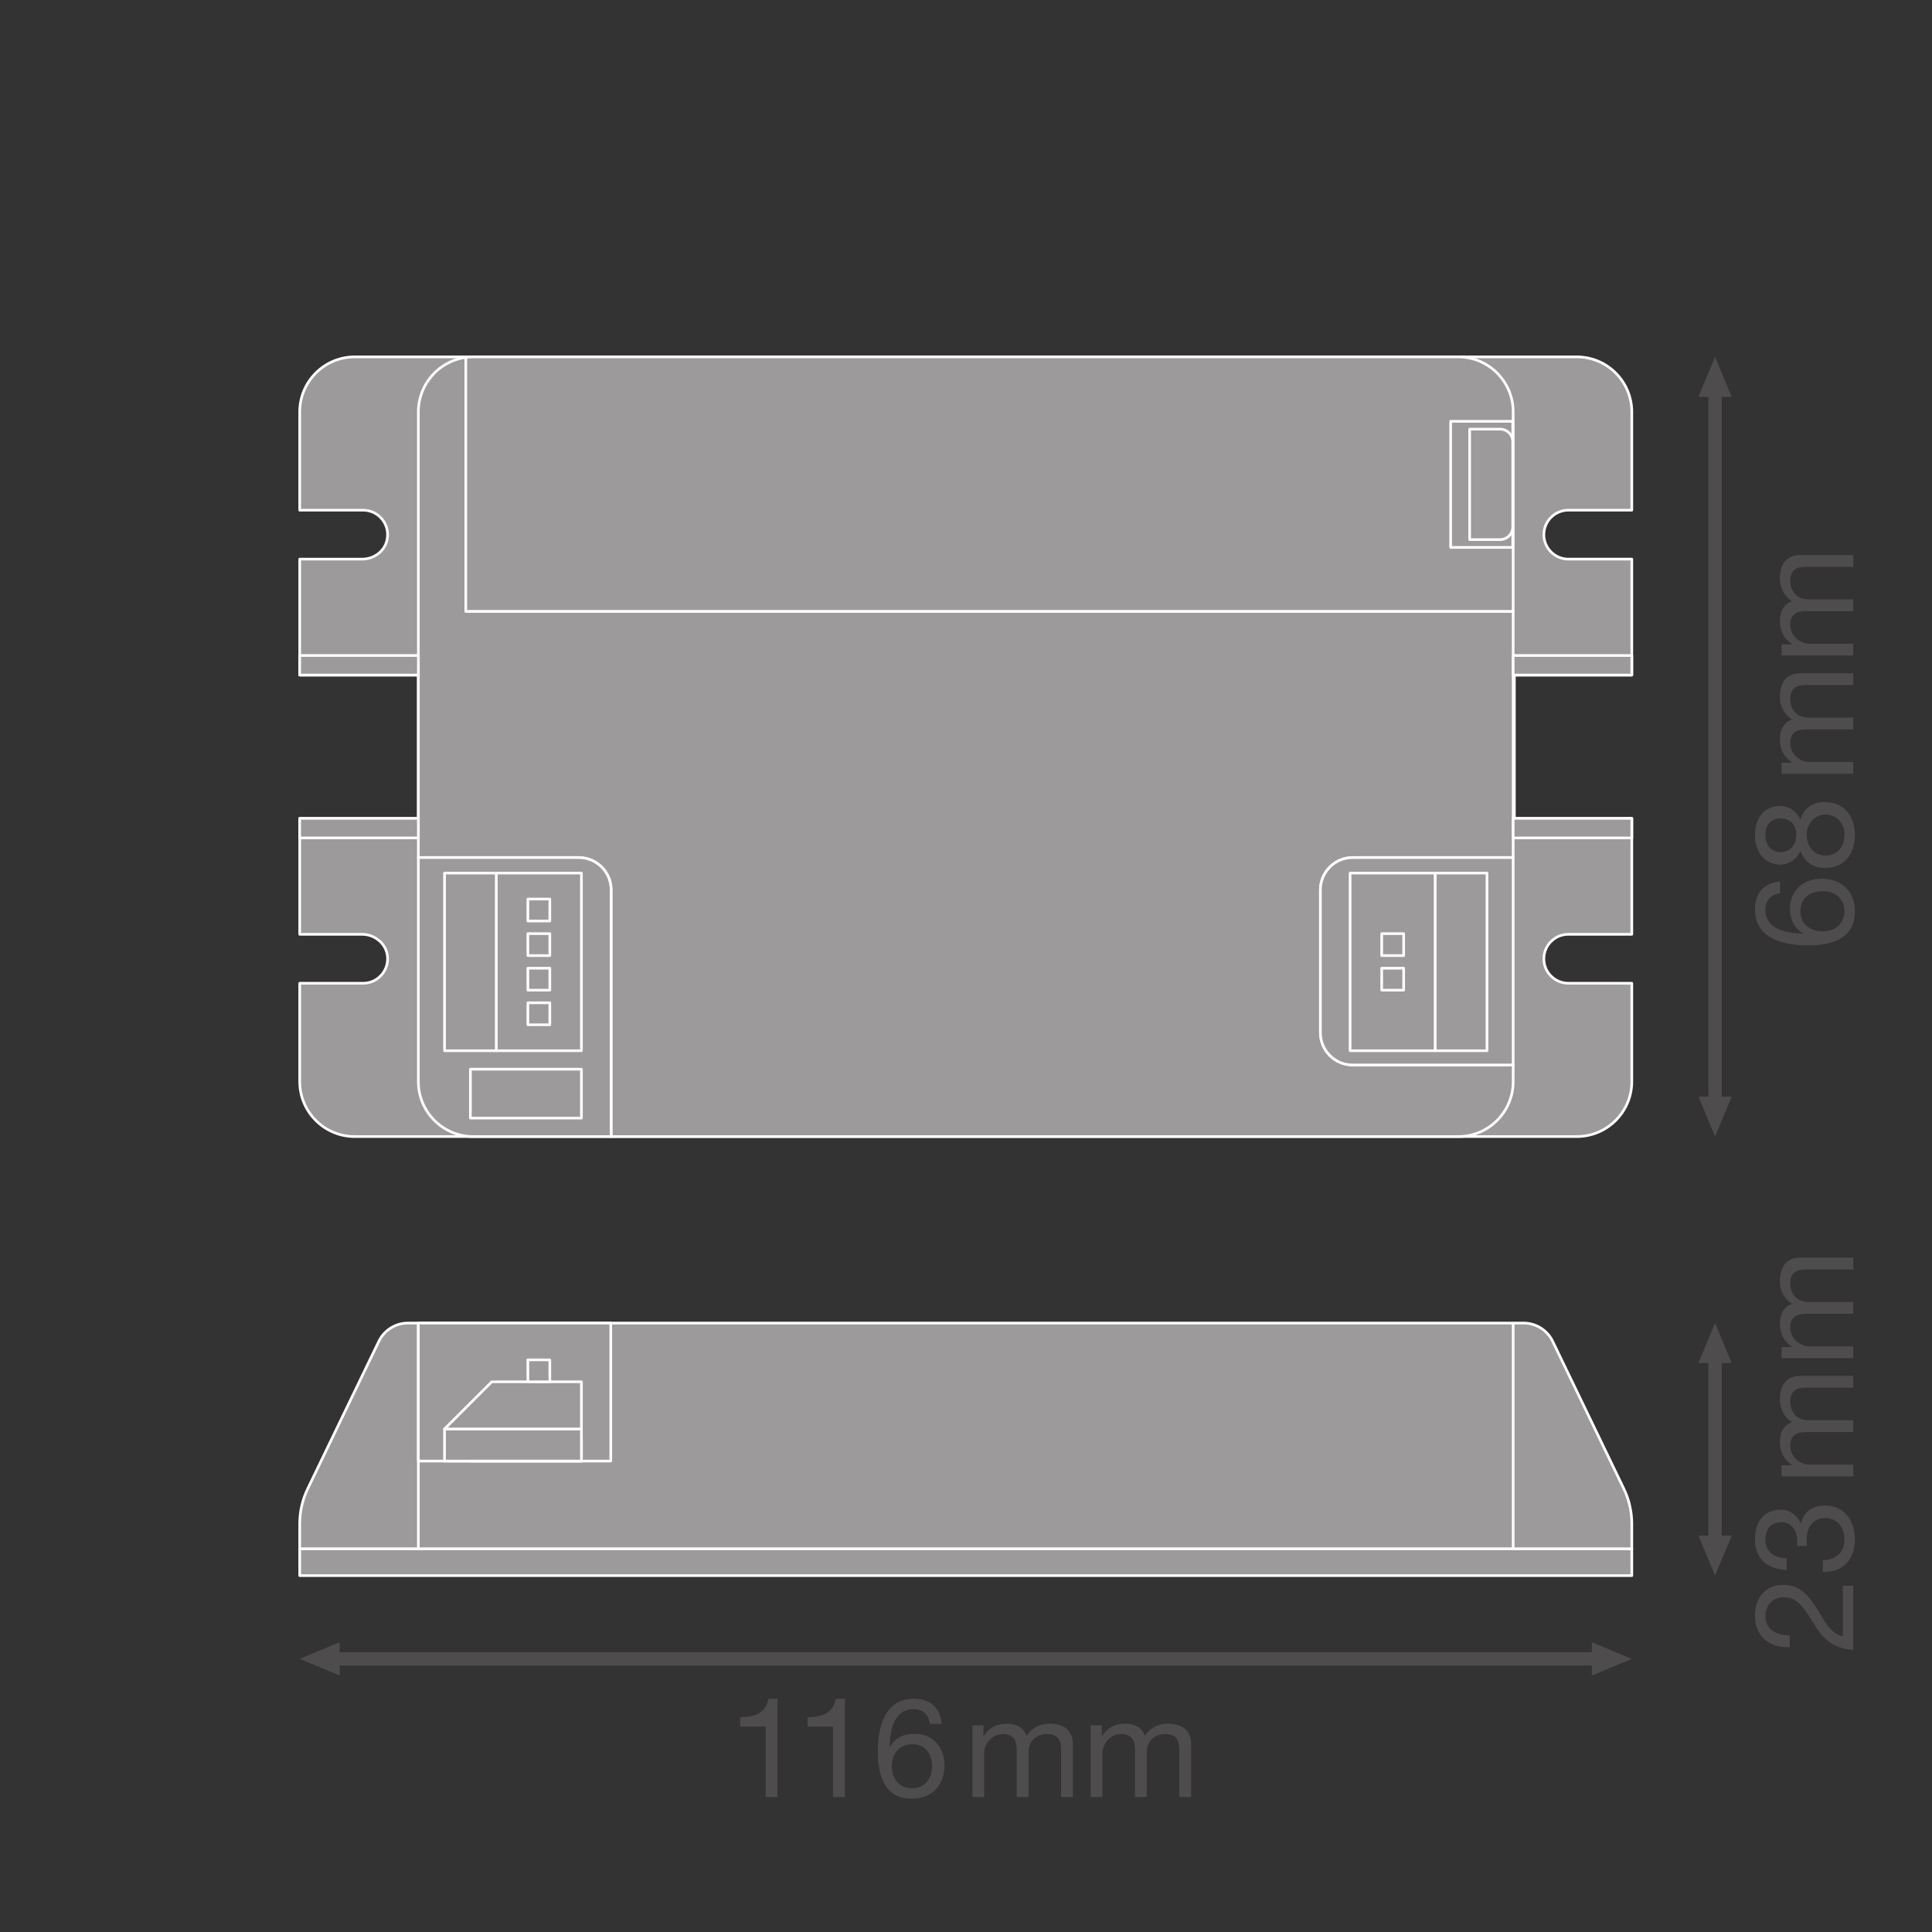
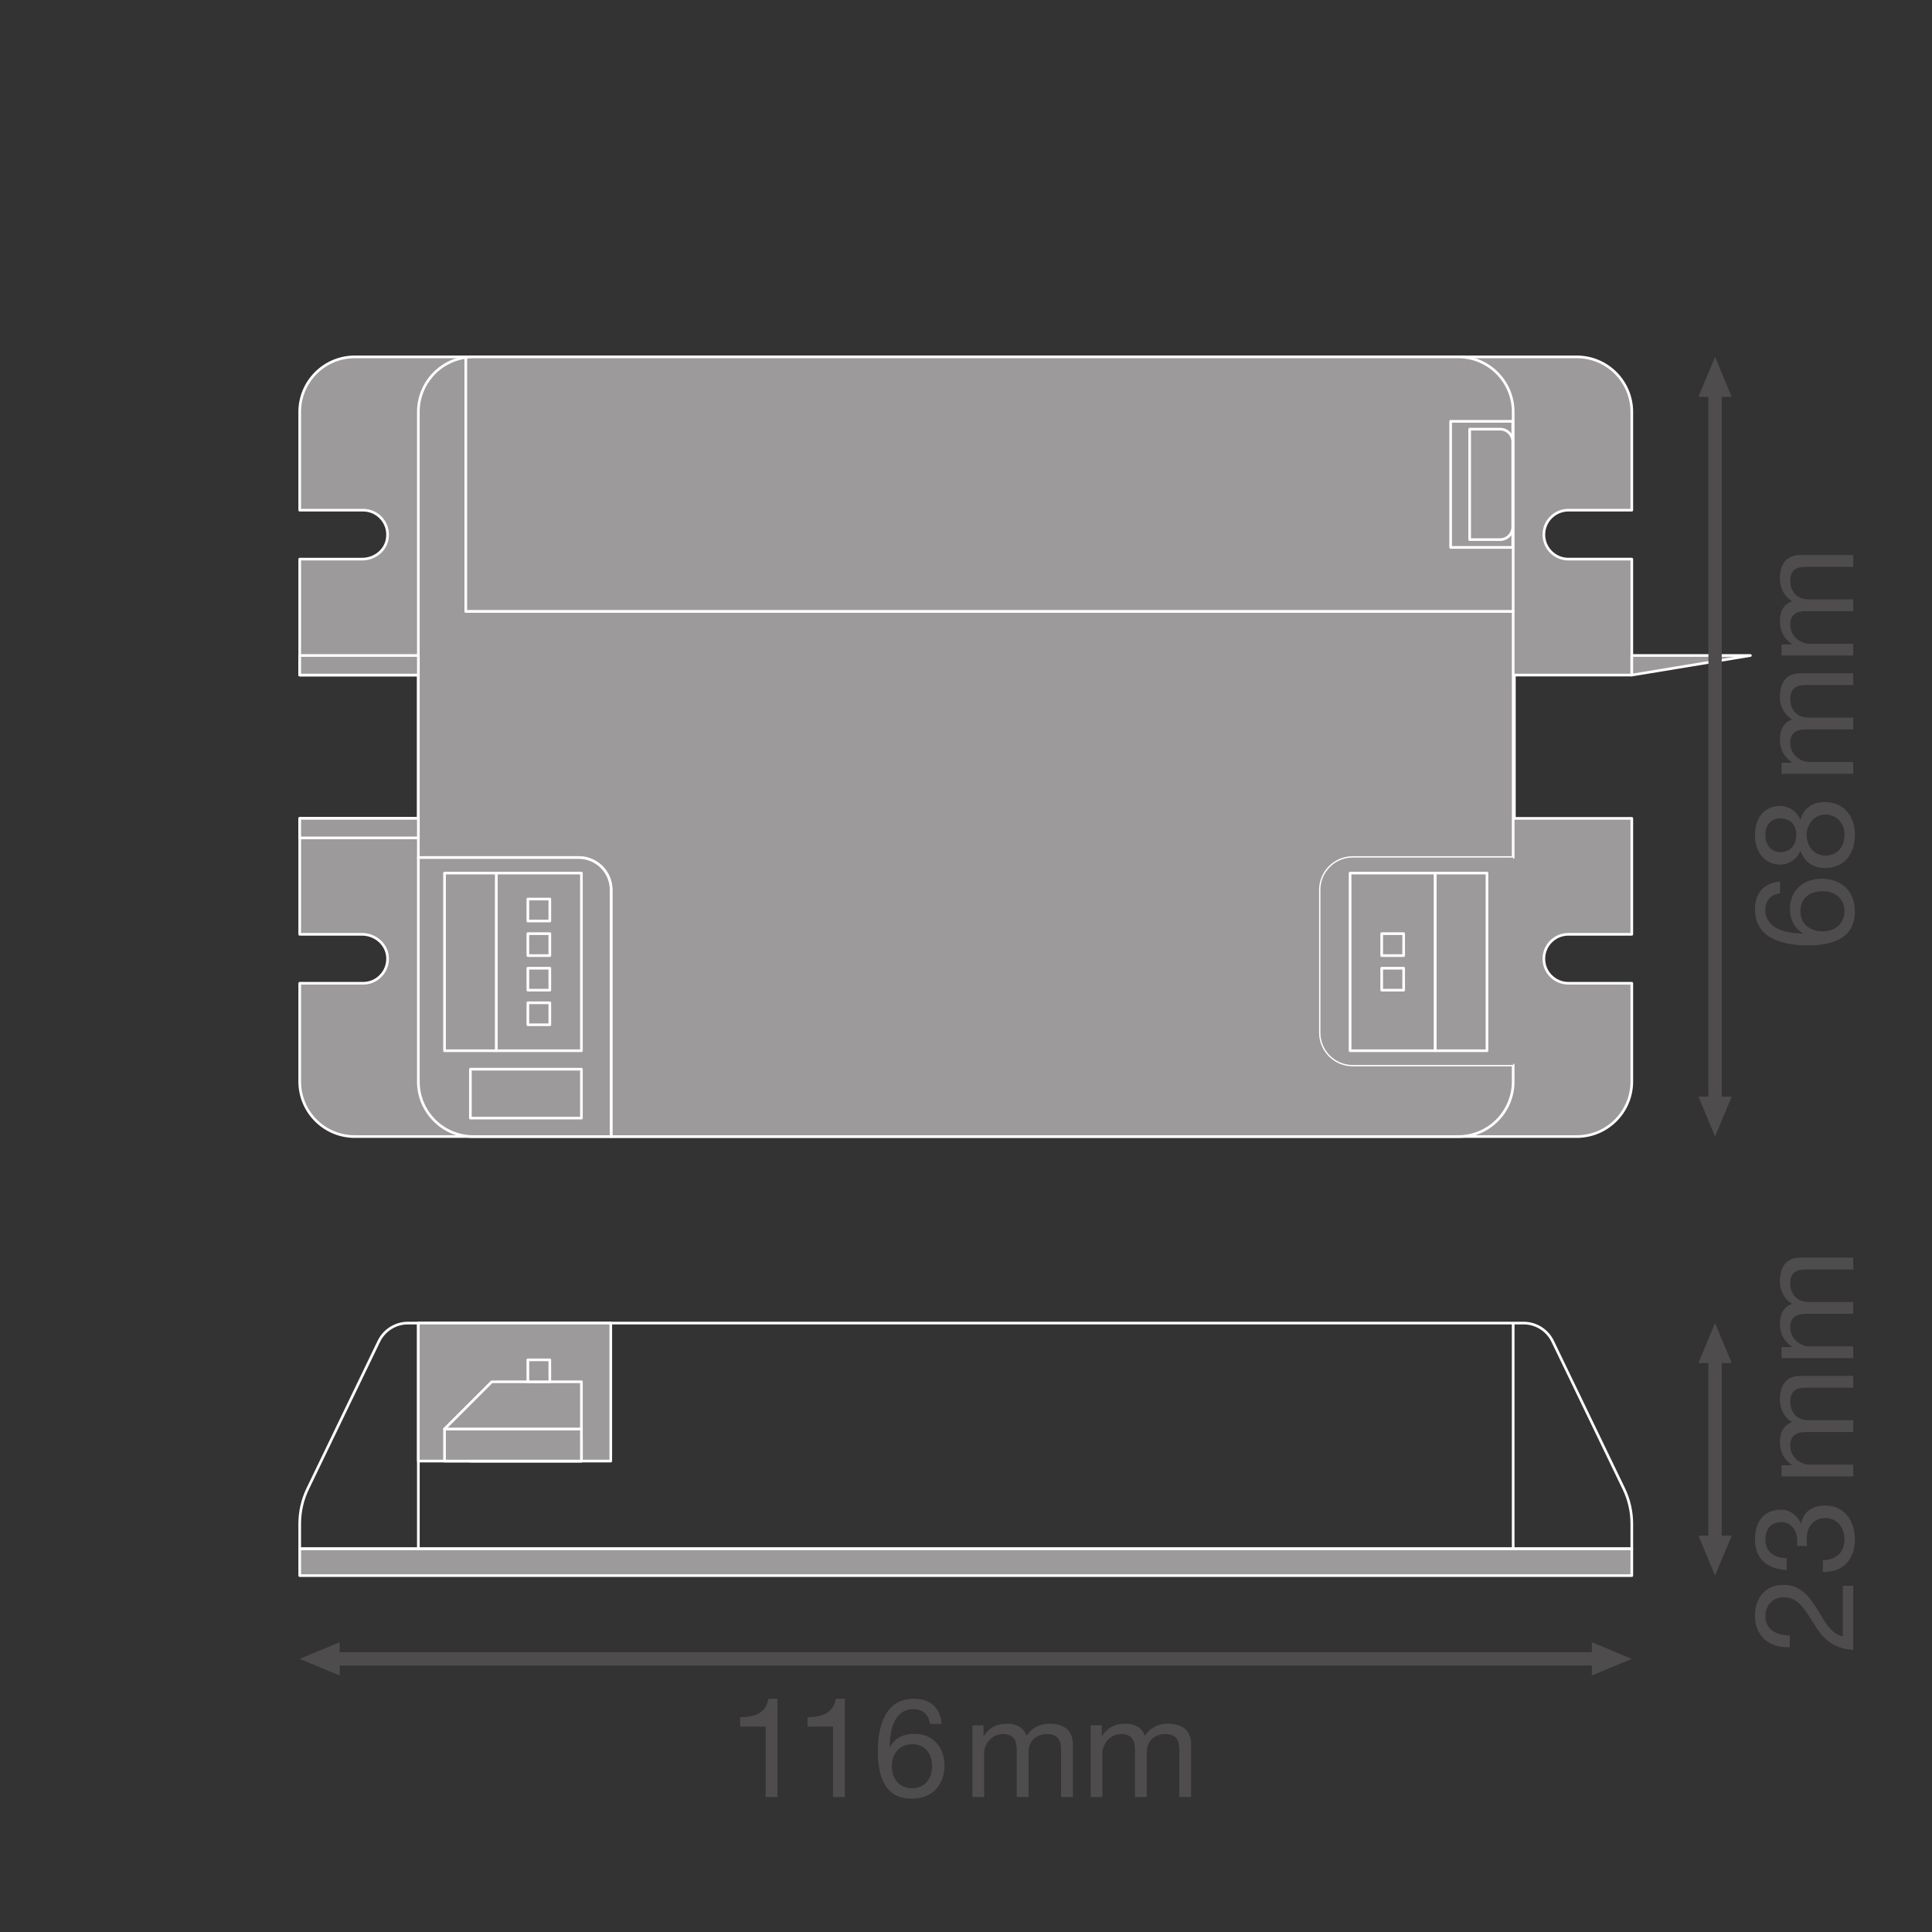
<svg xmlns="http://www.w3.org/2000/svg" xmlns:ns1="http://sodipodi.sourceforge.net/DTD/sodipodi-0.dtd" xmlns:ns2="http://www.inkscape.org/namespaces/inkscape" version="1.1" id="svg2" xml:space="preserve" width="548.031" height="548.031" viewBox="0 0 548.031 548.031" ns1:docname="PG_DAM_WORKFLOW-351152_BLKH_CBO_RD_EL_CG_100V_1.5W_3H_MT_mn_k_01.pdf">
  <rect x="0" y="0" width="548.031" height="548.031" fill="#333333" stroke="none" />
  <defs id="defs6">
    <clipPath clipPathUnits="userSpaceOnUse" id="clipPath16">
      <path d="M 0,411.023 H 411.023 V 0 H 0 Z" id="path14" />
    </clipPath>
    <clipPath clipPathUnits="userSpaceOnUse" id="clipPath174">
      <path d="M 0,411.023 H 411.023 V 0 H 0 Z" id="path172" />
    </clipPath>
  </defs>
  <ns1:namedview id="namedview4" pagecolor="#ffffff" bordercolor="#666666" borderopacity="1.0" ns2:pageshadow="2" ns2:pageopacity="0.0" ns2:pagecheckerboard="0" />
  <g id="g8" ns2:groupmode="layer" ns2:label="PG_DAM_WORKFLOW-351152_BLKH_CBO_RD_EL_CG_100V_1.5W_3H_MT_mn_k_01" transform="matrix(1.333,0,0,-1.333,0,548.031)">
    <g id="g10">
      <g id="g12" clip-path="url(#clipPath16)">
        <g id="g18" transform="translate(330.059,301.032)">
          <path d="m 0,0 c -0.947,-0.935 -1.529,-2.245 -1.529,-3.677 0,-2.877 2.342,-5.207 5.206,-5.207 H 17.185 V -33.557 H -7.804 V -64.055 H 17.185 V -88.728 H 3.677 c -2.864,0 -5.206,-2.33 -5.206,-5.206 0,-1.444 0.582,-2.743 1.529,-3.677 0.947,-0.947 2.245,-1.529 3.677,-1.529 h 13.508 v -20.911 c 0,-6.468 -5.244,-11.711 -11.712,-11.711 h -205.489 -29.321 -25.243 c -6.462,0 -11.7,5.238 -11.7,11.699 v 20.923 h 13.496 c 1.444,0 2.743,0.582 3.677,1.529 1.026,1.013 1.624,2.453 1.517,4.043 -0.187,2.768 -2.646,4.84 -5.42,4.84 h -13.27 v 24.673 h 25.244 v 30.498 h -25.244 v 24.673 h 13.303 c 2.499,0 4.789,1.676 5.289,4.125 0.376,1.842 -0.238,3.593 -1.419,4.759 -0.934,0.947 -2.233,1.529 -3.677,1.529 H -266.28 V 22.44 c 0,6.468 5.244,11.711 11.712,11.711 H 5.473 c 6.468,0 11.712,-5.243 11.712,-11.711 V 1.529 H 3.677 C 2.245,1.529 0.947,0.947 0,0" style="fill:#9c9a9b;fill-opacity:1;fill-rule:nonzero;stroke:none" id="path20" />
        </g>
        <g id="g22" transform="translate(330.059,301.032)">
          <path d="m 0,0 c -0.947,-0.935 -1.529,-2.245 -1.529,-3.677 0,-2.877 2.342,-5.207 5.206,-5.207 H 17.185 V -33.557 H -7.804 V -64.055 H 17.185 V -88.728 H 3.677 c -2.864,0 -5.206,-2.33 -5.206,-5.206 0,-1.444 0.582,-2.743 1.529,-3.677 0.947,-0.947 2.245,-1.529 3.677,-1.529 h 13.508 v -20.911 c 0,-6.468 -5.244,-11.711 -11.712,-11.711 h -205.489 -29.321 -25.243 c -6.462,0 -11.7,5.238 -11.7,11.699 v 20.923 h 13.496 c 1.444,0 2.743,0.582 3.677,1.529 1.026,1.013 1.624,2.453 1.517,4.043 -0.187,2.768 -2.646,4.84 -5.42,4.84 h -13.27 v 24.673 h 25.244 v 30.498 h -25.244 v 24.673 h 13.303 c 2.499,0 4.789,1.676 5.289,4.125 0.376,1.842 -0.238,3.593 -1.419,4.759 -0.934,0.947 -2.233,1.529 -3.677,1.529 H -266.28 V 22.44 c 0,6.468 5.244,11.711 11.712,11.711 H 5.473 c 6.468,0 11.712,-5.243 11.712,-11.711 V 1.529 H 3.677 C 2.245,1.529 0.947,0.947 0,0 Z" style="fill:none;stroke:#ffffff;stroke-width:0.567;stroke-linecap:butt;stroke-linejoin:round;stroke-miterlimit:22.926;stroke-dasharray:none;stroke-opacity:1" id="path24" />
        </g>
        <g id="g26" transform="translate(322.001,281.031)">
          <path d="m 0,0 v -52.392 h -34.139 c -3.811,0 -6.881,-3.082 -6.881,-6.881 V -89.65 c 0,-3.799 3.07,-6.881 6.881,-6.881 H 0 v -3.532 c 0,-6.456 -5.243,-11.699 -11.699,-11.699 h -180.259 v 52.489 c 0,3.799 -3.082,6.881 -6.881,6.881 h -34.139 v 94.844 c 0,5.911 4.393,10.814 10.097,11.59 V 0 Z" style="fill:#9c9a9b;fill-opacity:1;fill-rule:nonzero;stroke:none" id="path28" />
        </g>
        <g id="g30" transform="translate(322.001,281.031)">
          <path d="m 0,0 v -52.392 h -34.139 c -3.811,0 -6.881,-3.082 -6.881,-6.881 V -89.65 c 0,-3.799 3.07,-6.881 6.881,-6.881 H 0 v -3.532 c 0,-6.456 -5.243,-11.699 -11.699,-11.699 h -180.259 v 52.489 c 0,3.799 -3.082,6.881 -6.881,6.881 h -34.139 v 94.844 c 0,5.911 4.393,10.814 10.097,11.59 V 0 Z" style="fill:none;stroke:#ffffff;stroke-width:0.567;stroke-linecap:butt;stroke-linejoin:round;stroke-miterlimit:22.926;stroke-dasharray:none;stroke-opacity:1" id="path32" />
        </g>
        <path d="M 89.023,267.475 H 63.78 v 4.163 h 25.243 z" style="fill:#9c9a9b;fill-opacity:1;fill-rule:nonzero;stroke:#ffffff;stroke-width:0.567;stroke-linecap:butt;stroke-linejoin:round;stroke-miterlimit:22.926;stroke-dasharray:none;stroke-opacity:1" id="path34" />
        <path d="M 89.023,232.814 H 63.78 v 4.163 h 25.243 z" style="fill:#9c9a9b;fill-opacity:1;fill-rule:nonzero;stroke:#ffffff;stroke-width:0.567;stroke-linecap:butt;stroke-linejoin:round;stroke-miterlimit:22.926;stroke-dasharray:none;stroke-opacity:1" id="path36" />
        <g id="g38" transform="translate(130.043,221.758)">
          <path d="m 0,0 v -52.489 h -29.321 c -6.456,0 -11.699,5.243 -11.699,11.699 V 6.881 H -6.881 C -3.083,6.881 0,3.799 0,0" style="fill:#9c9a9b;fill-opacity:1;fill-rule:nonzero;stroke:none" id="path40" />
        </g>
        <g id="g42" transform="translate(130.043,221.758)">
          <path d="m 0,0 v -52.489 h -29.321 c -6.456,0 -11.699,5.243 -11.699,11.699 V 6.881 H -6.881 C -3.083,6.881 0,3.799 0,0 Z" style="fill:none;stroke:#ffffff;stroke-width:0.567;stroke-linecap:butt;stroke-linejoin:round;stroke-miterlimit:22.926;stroke-dasharray:none;stroke-opacity:1" id="path44" />
        </g>
        <g id="g46" transform="translate(322.001,228.639)">
          <path d="m 0,0 v -44.139 h -34.139 c -3.811,0 -6.881,3.082 -6.881,6.881 v 30.377 c 0,3.798 3.07,6.881 6.881,6.881 z" style="fill:#9c9a9b;fill-opacity:1;fill-rule:nonzero;stroke:none" id="path48" />
        </g>
        <g id="g50" transform="translate(322.001,228.639)">
-           <path d="m 0,0 v -44.139 h -34.139 c -3.811,0 -6.881,3.082 -6.881,6.881 v 30.377 c 0,3.798 3.07,6.881 6.881,6.881 z" style="fill:none;stroke:#ffffff;stroke-width:0.567;stroke-linecap:butt;stroke-linejoin:round;stroke-miterlimit:22.926;stroke-dasharray:none;stroke-opacity:1" id="path52" />
-         </g>
-         <path d="m 347.244,232.814 h -25.243 v 4.163 h 25.243 z" style="fill:#9c9a9b;fill-opacity:1;fill-rule:nonzero;stroke:#ffffff;stroke-width:0.567;stroke-linecap:butt;stroke-linejoin:round;stroke-miterlimit:22.926;stroke-dasharray:none;stroke-opacity:1" id="path54" />
-         <path d="m 347.244,267.475 h -25.243 v 4.163 h 25.243 z" style="fill:#9c9a9b;fill-opacity:1;fill-rule:nonzero;stroke:#ffffff;stroke-width:0.567;stroke-linecap:butt;stroke-linejoin:round;stroke-miterlimit:22.926;stroke-dasharray:none;stroke-opacity:1" id="path56" />
+           </g>
+         <path d="m 347.244,267.475 v 4.163 h 25.243 z" style="fill:#9c9a9b;fill-opacity:1;fill-rule:nonzero;stroke:#ffffff;stroke-width:0.567;stroke-linecap:butt;stroke-linejoin:round;stroke-miterlimit:22.926;stroke-dasharray:none;stroke-opacity:1" id="path56" />
        <g id="g58" transform="translate(322.001,323.484)">
          <path d="M 0,0 V -42.452 H -222.881 V 11.59 c 0.522,0.073 1.056,0.109 1.602,0.109 h 209.58 C -5.243,11.699 0,6.456 0,0" style="fill:#9c9a9b;fill-opacity:1;fill-rule:nonzero;stroke:none" id="path60" />
        </g>
        <g id="g62" transform="translate(322.001,323.484)">
          <path d="M 0,0 V -42.452 H -222.881 V 11.59 c 0.522,0.073 1.056,0.109 1.602,0.109 h 209.58 C -5.243,11.699 0,6.456 0,0 Z" style="fill:none;stroke:#ffffff;stroke-width:0.567;stroke-linecap:butt;stroke-linejoin:round;stroke-miterlimit:22.926;stroke-dasharray:none;stroke-opacity:1" id="path64" />
        </g>
        <path d="m 123.726,187.533 h -18.125 v 37.804 h 18.125 z" style="fill:#9c9a9b;fill-opacity:1;fill-rule:nonzero;stroke:#ffffff;stroke-width:0.567;stroke-linecap:butt;stroke-linejoin:round;stroke-miterlimit:22.926;stroke-dasharray:none;stroke-opacity:1" id="path66" />
        <path d="m 117,215.139 h -4.672 v 4.672 H 117 Z" style="fill:#9c9a9b;fill-opacity:1;fill-rule:nonzero;stroke:#ffffff;stroke-width:0.567;stroke-linecap:butt;stroke-linejoin:round;stroke-miterlimit:22.926;stroke-dasharray:none;stroke-opacity:1" id="path68" />
        <path d="m 117,197.732 h -4.672 V 193.06 H 117 Z" style="fill:#9c9a9b;fill-opacity:1;fill-rule:nonzero;stroke:#ffffff;stroke-width:0.567;stroke-linecap:butt;stroke-linejoin:round;stroke-miterlimit:22.926;stroke-dasharray:none;stroke-opacity:1" id="path70" />
        <path d="m 117,205.092 h -4.672 V 200.42 H 117 Z" style="fill:#9c9a9b;fill-opacity:1;fill-rule:nonzero;stroke:#ffffff;stroke-width:0.567;stroke-linecap:butt;stroke-linejoin:round;stroke-miterlimit:22.926;stroke-dasharray:none;stroke-opacity:1" id="path72" />
        <path d="m 117,212.451 h -4.672 v -4.672 H 117 Z" style="fill:#9c9a9b;fill-opacity:1;fill-rule:nonzero;stroke:#ffffff;stroke-width:0.567;stroke-linecap:butt;stroke-linejoin:round;stroke-miterlimit:22.926;stroke-dasharray:none;stroke-opacity:1" id="path74" />
        <path d="M 105.601,187.533 H 94.597 v 37.804 h 11.004 z" style="fill:#9c9a9b;fill-opacity:1;fill-rule:nonzero;stroke:#ffffff;stroke-width:0.567;stroke-linecap:butt;stroke-linejoin:round;stroke-miterlimit:22.926;stroke-dasharray:none;stroke-opacity:1" id="path76" />
        <path d="m 287.297,187.533 h 18.125 v 37.804 h -18.125 z" style="fill:#9c9a9b;fill-opacity:1;fill-rule:nonzero;stroke:#ffffff;stroke-width:0.567;stroke-linecap:butt;stroke-linejoin:round;stroke-miterlimit:22.926;stroke-dasharray:none;stroke-opacity:1" id="path78" />
        <path d="m 294.024,205.092 h 4.672 v -4.672 h -4.672 z" style="fill:#9c9a9b;fill-opacity:1;fill-rule:nonzero;stroke:#ffffff;stroke-width:0.567;stroke-linecap:butt;stroke-linejoin:round;stroke-miterlimit:22.926;stroke-dasharray:none;stroke-opacity:1" id="path80" />
        <path d="m 294.024,212.451 h 4.672 v -4.672 h -4.672 z" style="fill:#9c9a9b;fill-opacity:1;fill-rule:nonzero;stroke:#ffffff;stroke-width:0.567;stroke-linecap:butt;stroke-linejoin:round;stroke-miterlimit:22.926;stroke-dasharray:none;stroke-opacity:1" id="path82" />
        <path d="m 305.422,187.533 h 11.004 v 37.804 h -11.004 z" style="fill:#9c9a9b;fill-opacity:1;fill-rule:nonzero;stroke:#ffffff;stroke-width:0.567;stroke-linecap:butt;stroke-linejoin:round;stroke-miterlimit:22.926;stroke-dasharray:none;stroke-opacity:1" id="path84" />
        <path d="m 123.726,173.195 h -23.627 v 10.412 h 23.627 z" style="fill:#9c9a9b;fill-opacity:1;fill-rule:nonzero;stroke:#ffffff;stroke-width:0.567;stroke-linecap:butt;stroke-linejoin:round;stroke-miterlimit:22.926;stroke-dasharray:none;stroke-opacity:1" id="path86" />
        <path d="M 321.91,321.467 H 308.695 V 294.638 H 321.91 Z" style="fill:#9c9a9b;fill-opacity:1;fill-rule:nonzero;stroke:#ffffff;stroke-width:0.567;stroke-linecap:butt;stroke-linejoin:round;stroke-miterlimit:22.926;stroke-dasharray:none;stroke-opacity:1" id="path88" />
        <g id="g90" transform="translate(319.223,319.804)">
          <path d="M 0,0 H -6.481 V -23.503 H 0 c 1.484,0 2.687,1.203 2.687,2.687 V -2.687 C 2.687,-1.203 1.484,0 0,0" style="fill:#9c9a9b;fill-opacity:1;fill-rule:nonzero;stroke:none" id="path92" />
        </g>
        <g id="g94" transform="translate(319.223,319.804)">
          <path d="M 0,0 H -6.481 V -23.503 H 0 c 1.484,0 2.687,1.203 2.687,2.687 V -2.687 C 2.687,-1.203 1.484,0 0,0 Z" style="fill:none;stroke:#ffffff;stroke-width:0.567;stroke-linecap:butt;stroke-linejoin:round;stroke-miterlimit:22.926;stroke-dasharray:none;stroke-opacity:1" id="path96" />
        </g>
        <path d="M 347.244,75.84 H 63.779 v 5.716 h 283.465 z" style="fill:#9c9a9b;fill-opacity:1;fill-rule:nonzero;stroke:#ffffff;stroke-width:0.567;stroke-linecap:butt;stroke-linejoin:round;stroke-miterlimit:22.926;stroke-dasharray:none;stroke-opacity:1" id="path98" />
        <g id="g100" transform="translate(347.244,86.872)">
-           <path d="M 0,0 V -5.316 H -283.465 V 0 c 0,2.585 0.583,5.146 1.712,7.476 l 15.121,31.335 c 1.141,2.379 3.556,3.896 6.19,3.896 h 237.42 c 2.633,0 5.048,-1.517 6.189,-3.896 L -1.711,7.476 C -0.583,5.146 0,2.585 0,0" style="fill:#9c9a9b;fill-opacity:1;fill-rule:nonzero;stroke:none" id="path102" />
-         </g>
+           </g>
        <g id="g104" transform="translate(347.244,86.872)">
          <path d="M 0,0 V -5.316 H -283.465 V 0 c 0,2.585 0.583,5.146 1.712,7.476 l 15.121,31.335 c 1.141,2.379 3.556,3.896 6.19,3.896 h 237.42 c 2.633,0 5.048,-1.517 6.189,-3.896 L -1.711,7.476 C -0.583,5.146 0,2.585 0,0 Z" style="fill:none;stroke:#ffffff;stroke-width:0.567;stroke-linecap:butt;stroke-linejoin:round;stroke-miterlimit:22.926;stroke-dasharray:none;stroke-opacity:1" id="path106" />
        </g>
        <g id="g108" transform="translate(89.023,129.579)">
          <path d="M 0,0 V -48.023" style="fill:#9c9a9b;fill-opacity:1;fill-rule:nonzero;stroke:#ffffff;stroke-width:0.567;stroke-linecap:butt;stroke-linejoin:round;stroke-miterlimit:22.926;stroke-dasharray:none;stroke-opacity:1" id="path110" />
        </g>
        <g id="g112" transform="translate(322.001,129.579)">
          <path d="M 0,0 V -48.023" style="fill:#9c9a9b;fill-opacity:1;fill-rule:nonzero;stroke:#ffffff;stroke-width:0.567;stroke-linecap:butt;stroke-linejoin:round;stroke-miterlimit:22.926;stroke-dasharray:none;stroke-opacity:1" id="path114" />
        </g>
        <path d="M 129.971,100.214 H 89.022 v 29.365 h 40.949 z" style="fill:#9c9a9b;fill-opacity:1;fill-rule:nonzero;stroke:#ffffff;stroke-width:0.567;stroke-linecap:butt;stroke-linejoin:round;stroke-miterlimit:22.926;stroke-dasharray:none;stroke-opacity:1" id="path116" />
        <path d="m 123.726,100.214 h -23.627 v 4.841 h 23.627 z" style="fill:#9c9a9b;fill-opacity:1;fill-rule:nonzero;stroke:#ffffff;stroke-width:0.567;stroke-linecap:butt;stroke-linejoin:round;stroke-miterlimit:22.926;stroke-dasharray:none;stroke-opacity:1" id="path118" />
        <path d="M 123.726,100.214 H 94.597 v 6.833 h 29.129 z" style="fill:#9c9a9b;fill-opacity:1;fill-rule:nonzero;stroke:#ffffff;stroke-width:0.567;stroke-linecap:butt;stroke-linejoin:round;stroke-miterlimit:22.926;stroke-dasharray:none;stroke-opacity:1" id="path120" />
        <g id="g122" transform="translate(123.726,117.083)">
          <path d="m 0,0 h -19.079 l -10.05,-10.035 H 0 Z" style="fill:#9c9a9b;fill-opacity:1;fill-rule:nonzero;stroke:none" id="path124" />
        </g>
        <g id="g126" transform="translate(123.726,117.083)">
          <path d="m 0,0 h -19.079 l -10.05,-10.035 H 0 Z" style="fill:none;stroke:#ffffff;stroke-width:0.567;stroke-linecap:butt;stroke-linejoin:round;stroke-miterlimit:22.926;stroke-dasharray:none;stroke-opacity:1" id="path128" />
        </g>
        <path d="m 117,121.754 h -4.672 v -4.672 H 117 Z" style="fill:#9c9a9b;fill-opacity:1;fill-rule:nonzero;stroke:#ffffff;stroke-width:0.567;stroke-linecap:butt;stroke-linejoin:round;stroke-miterlimit:22.926;stroke-dasharray:none;stroke-opacity:1" id="path130" />
        <g id="g132" transform="translate(368.503,177.773)">
          <path d="M 0,0 -3.541,-8.504 -7.084,0 Z" style="fill:#4f4c4d;fill-opacity:1;fill-rule:nonzero;stroke:none" id="path134" />
        </g>
        <g id="g136" transform="translate(368.503,326.678)">
          <path d="M 0,0 -3.541,8.504 -7.084,0 Z" style="fill:#4f4c4d;fill-opacity:1;fill-rule:nonzero;stroke:none" id="path138" />
        </g>
        <g id="g140" transform="translate(364.962,328.623)">
          <path d="M 0,0 V -152.797" style="fill:none;stroke:#4f4c4d;stroke-width:2.835;stroke-linecap:butt;stroke-linejoin:round;stroke-miterlimit:3.864;stroke-dasharray:none;stroke-opacity:1" id="path142" />
        </g>
        <g id="g144" transform="translate(72.283,54.581)">
          <path d="M 0,0 -8.504,3.541 0,7.084 Z" style="fill:#4f4c4d;fill-opacity:1;fill-rule:nonzero;stroke:none" id="path146" />
        </g>
        <g id="g148" transform="translate(338.74,54.581)">
          <path d="M 0,0 8.504,3.541 0,7.084 Z" style="fill:#4f4c4d;fill-opacity:1;fill-rule:nonzero;stroke:none" id="path150" />
        </g>
        <g id="g152" transform="translate(340.685,58.123)">
          <path d="M 0,0 H -270.348" style="fill:none;stroke:#4f4c4d;stroke-width:2.835;stroke-linecap:butt;stroke-linejoin:round;stroke-miterlimit:3.864;stroke-dasharray:none;stroke-opacity:1" id="path154" />
        </g>
        <g id="g156" transform="translate(368.503,84.344)">
          <path d="M 0,0 -3.541,-8.504 -7.084,0 Z" style="fill:#4f4c4d;fill-opacity:1;fill-rule:nonzero;stroke:none" id="path158" />
        </g>
        <g id="g160" transform="translate(368.503,121.076)">
          <path d="M 0,0 -3.541,8.504 -7.084,0 Z" style="fill:#4f4c4d;fill-opacity:1;fill-rule:nonzero;stroke:none" id="path162" />
        </g>
        <g id="g164" transform="translate(364.962,123.02)">
          <path d="M 0,0 V -40.623" style="fill:none;stroke:#4f4c4d;stroke-width:2.835;stroke-linecap:butt;stroke-linejoin:round;stroke-miterlimit:3.864;stroke-dasharray:none;stroke-opacity:1" id="path166" />
        </g>
      </g>
    </g>
    <g id="g168">
      <g id="g170" clip-path="url(#clipPath174)">
        <g id="g176" transform="translate(387.845,212.929)">
          <path d="M 0,0 C 2.596,0 4.66,1.593 4.66,4.336 4.66,7.05 2.507,8.554 0.029,8.554 -2.566,8.554 -4.719,7.197 -4.719,4.336 -4.719,1.534 -2.625,0 0,0 m -9.055,8.111 c -1.887,-0.236 -3.127,-1.505 -3.127,-3.509 0,-4.248 4.72,-4.986 7.935,-5.074 l 0.059,0.059 c -1.917,1.18 -2.744,2.949 -2.744,5.221 0,4.011 2.92,6.4 6.785,6.4 3.067,0 7.019,-1.711 7.019,-6.99 0,-6.224 -5.692,-7.197 -10.058,-7.197 -5.751,0 -11.208,1.74 -11.208,7.698 0,3.451 1.917,5.575 5.339,5.899 z" style="fill:#4f4c4d;fill-opacity:1;fill-rule:nonzero;stroke:none" id="path178" />
        </g>
        <g id="g180" transform="translate(392.505,233.518)">
          <path d="m 0,0 c 0,2.508 -1.74,4.277 -4.07,4.277 -2.242,0 -3.982,-1.947 -3.982,-4.306 0,-2.478 1.564,-4.424 4.011,-4.424 C -1.533,-4.453 0,-2.596 0,0 m -10.264,0 c 0,2.006 -1.239,3.451 -3.363,3.451 -2.123,0 -3.215,-1.474 -3.215,-3.51 0,-2.005 1.121,-3.657 3.215,-3.657 2.272,0 3.363,1.681 3.363,3.716 m -8.79,-0.235 c 0,4.571 2.655,6.34 5.339,6.34 1.888,0 3.539,-1.15 4.336,-2.89 0.796,2.508 2.625,3.717 5.221,3.717 4.04,0 6.37,-3.068 6.37,-6.932 0,-4.011 -2.123,-7.108 -6.37,-7.108 -2.478,0 -4.396,1.297 -5.221,3.658 -0.708,-1.771 -2.448,-2.921 -4.336,-2.921 -3.422,0 -5.339,2.921 -5.339,6.136" style="fill:#4f4c4d;fill-opacity:1;fill-rule:nonzero;stroke:none" id="path182" />
        </g>
        <g id="g184" transform="translate(379.114,246.471)">
          <path d="m 0,0 v 2.359 h 2.241 v 0.059 c -1.74,1.15 -2.595,2.772 -2.595,4.926 0,1.887 0.708,3.569 2.595,4.188 -1.651,1.032 -2.595,2.802 -2.595,4.779 0,3.038 1.268,5.073 4.424,5.073 H 15.249 V 18.877 H 5.25 c -1.888,0 -3.392,-0.502 -3.392,-2.95 0,-2.448 1.534,-3.982 3.894,-3.982 h 9.497 V 9.438 H 5.25 c -1.976,0 -3.392,-0.62 -3.392,-2.861 0,-2.949 2.713,-4.07 3.894,-4.07 h 9.497 V 0 Z" style="fill:#4f4c4d;fill-opacity:1;fill-rule:nonzero;stroke:none" id="path186" />
        </g>
        <g id="g188" transform="translate(379.114,271.634)">
          <path d="m 0,0 v 2.359 h 2.241 v 0.06 c -1.74,1.15 -2.595,2.772 -2.595,4.926 0,1.887 0.708,3.568 2.595,4.188 -1.651,1.032 -2.595,2.802 -2.595,4.779 0,3.037 1.268,5.073 4.424,5.073 H 15.249 V 18.877 H 5.25 c -1.888,0 -3.392,-0.501 -3.392,-2.949 0,-2.449 1.534,-3.982 3.894,-3.982 h 9.497 V 9.438 H 5.25 c -1.976,0 -3.392,-0.619 -3.392,-2.86 0,-2.95 2.713,-4.07 3.894,-4.07 h 9.497 V 0 Z" style="fill:#4f4c4d;fill-opacity:1;fill-rule:nonzero;stroke:none" id="path190" />
        </g>
        <g id="g192" transform="translate(165.445,28.724)">
          <path d="m 0,0 h -2.508 v 14.983 h -5.428 v 2.006 c 2.862,0 5.457,0.738 6.018,3.923 H 0 Z" style="fill:#4f4c4d;fill-opacity:1;fill-rule:nonzero;stroke:none" id="path194" />
        </g>
        <g id="g196" transform="translate(179.781,28.724)">
          <path d="m 0,0 h -2.507 v 14.983 h -5.427 v 2.006 c 2.862,0 5.456,0.738 6.017,3.923 H 0 Z" style="fill:#4f4c4d;fill-opacity:1;fill-rule:nonzero;stroke:none" id="path198" />
        </g>
        <g id="g200" transform="translate(189.783,35.242)">
          <path d="m 0,0 c 0,-2.596 1.592,-4.66 4.336,-4.66 2.713,0 4.217,2.153 4.217,4.631 0,2.595 -1.356,4.748 -4.217,4.748 C 1.533,4.719 0,2.625 0,0 m 8.111,9.055 c -0.236,1.887 -1.505,3.127 -3.509,3.127 -4.248,0 -4.986,-4.72 -5.075,-7.935 l 0.06,-0.059 c 1.18,1.917 2.949,2.744 5.221,2.744 4.01,0 6.4,-2.92 6.4,-6.785 0,-3.067 -1.711,-7.019 -6.99,-7.019 -6.224,0 -7.197,5.692 -7.197,10.058 0,5.751 1.74,11.208 7.698,11.208 3.451,0 5.574,-1.917 5.899,-5.339 z" style="fill:#4f4c4d;fill-opacity:1;fill-rule:nonzero;stroke:none" id="path202" />
        </g>
        <g id="g204" transform="translate(206.923,43.973)">
          <path d="m 0,0 h 2.359 v -2.241 h 0.06 c 1.15,1.74 2.772,2.595 4.926,2.595 1.886,0 3.568,-0.708 4.187,-2.595 1.033,1.651 2.803,2.595 4.78,2.595 3.037,0 5.072,-1.268 5.072,-4.424 v -11.179 h -2.507 v 9.999 c 0,1.888 -0.501,3.392 -2.95,3.392 -2.448,0 -3.981,-1.534 -3.981,-3.894 v -9.497 H 9.438 v 9.999 c 0,1.976 -0.619,3.392 -2.861,3.392 -2.949,0 -4.07,-2.713 -4.07,-3.894 v -9.497 H 0 Z" style="fill:#4f4c4d;fill-opacity:1;fill-rule:nonzero;stroke:none" id="path206" />
        </g>
        <g id="g208" transform="translate(232.086,43.973)">
          <path d="m 0,0 h 2.36 v -2.241 h 0.059 c 1.15,1.74 2.772,2.595 4.926,2.595 1.887,0 3.569,-0.708 4.188,-2.595 1.032,1.651 2.802,2.595 4.779,2.595 3.038,0 5.073,-1.268 5.073,-4.424 v -11.179 h -2.508 v 9.999 c 0,1.888 -0.501,3.392 -2.949,3.392 -2.448,0 -3.982,-1.534 -3.982,-3.894 v -9.497 H 9.439 v 9.999 c 0,1.976 -0.62,3.392 -2.861,3.392 -2.949,0 -4.07,-2.713 -4.07,-3.894 v -9.497 H 0 Z" style="fill:#4f4c4d;fill-opacity:1;fill-rule:nonzero;stroke:none" id="path210" />
        </g>
        <g id="g212" transform="translate(380.854,60.61)">
          <path d="m 0,0 c -4.247,-0.235 -7.403,2.301 -7.403,6.726 0,3.627 2.124,6.546 6.016,6.546 3.688,0 5.516,-2.476 7.168,-5.072 C 7.345,5.604 8.73,2.802 11.297,2.33 v 10.736 h 2.212 V -0.59 c -4.926,0.384 -6.784,2.92 -8.554,5.87 -2.212,3.539 -3.451,5.338 -6.371,5.338 -2.271,0 -3.775,-1.828 -3.775,-4.041 0,-2.92 2.684,-4.158 5.191,-4.07 z" style="fill:#4f4c4d;fill-opacity:1;fill-rule:nonzero;stroke:none" id="path214" />
        </g>
        <g id="g216" transform="translate(382.418,82.144)">
          <path d="m 0,0 c 0.029,0.206 0.029,0.383 0.029,0.561 v 0.531 c 0,2.123 -1.179,3.98 -3.422,3.98 -2.211,0 -3.362,-1.592 -3.362,-3.716 0,-2.713 2.095,-3.952 4.542,-3.952 v -2.508 c -3.981,0.149 -6.754,2.272 -6.754,6.46 0,3.628 1.74,6.372 5.605,6.372 1.857,0 3.421,-1.269 4.158,-2.891 h 0.059 c 0.56,2.566 2.566,3.775 5.074,3.775 4.158,0 6.37,-3.274 6.37,-7.196 0,-4.248 -2.478,-7.05 -6.813,-6.961 v 2.507 c 2.713,0.089 4.601,1.593 4.601,4.454 0,2.447 -1.533,4.542 -4.041,4.542 C 3.421,5.958 2.035,3.981 2.035,1.504 2.035,0.973 2.064,0.472 2.123,0 Z" style="fill:#4f4c4d;fill-opacity:1;fill-rule:nonzero;stroke:none" id="path218" />
        </g>
        <g id="g220" transform="translate(379.114,96.954)">
          <path d="m 0,0 v 2.36 h 2.241 v 0.059 c -1.74,1.15 -2.595,2.771 -2.595,4.926 0,1.886 0.708,3.568 2.595,4.187 -1.651,1.033 -2.595,2.803 -2.595,4.78 0,3.037 1.268,5.072 4.424,5.072 H 15.249 V 18.877 H 5.25 c -1.888,0 -3.392,-0.501 -3.392,-2.95 0,-2.448 1.534,-3.981 3.894,-3.981 h 9.497 V 9.438 H 5.25 c -1.976,0 -3.392,-0.619 -3.392,-2.861 0,-2.949 2.713,-4.07 3.894,-4.07 h 9.497 V 0 Z" style="fill:#4f4c4d;fill-opacity:1;fill-rule:nonzero;stroke:none" id="path222" />
        </g>
        <g id="g224" transform="translate(379.114,122.117)">
          <path d="m 0,0 v 2.359 h 2.241 v 0.06 c -1.74,1.15 -2.595,2.772 -2.595,4.926 0,1.887 0.708,3.569 2.595,4.188 -1.651,1.032 -2.595,2.802 -2.595,4.779 0,3.038 1.268,5.073 4.424,5.073 H 15.249 V 18.877 H 5.25 c -1.888,0 -3.392,-0.501 -3.392,-2.949 0,-2.448 1.534,-3.982 3.894,-3.982 h 9.497 V 9.439 H 5.25 c -1.976,0 -3.392,-0.62 -3.392,-2.861 0,-2.949 2.713,-4.07 3.894,-4.07 h 9.497 V 0 Z" style="fill:#4f4c4d;fill-opacity:1;fill-rule:nonzero;stroke:none" id="path226" />
        </g>
      </g>
    </g>
  </g>
</svg>